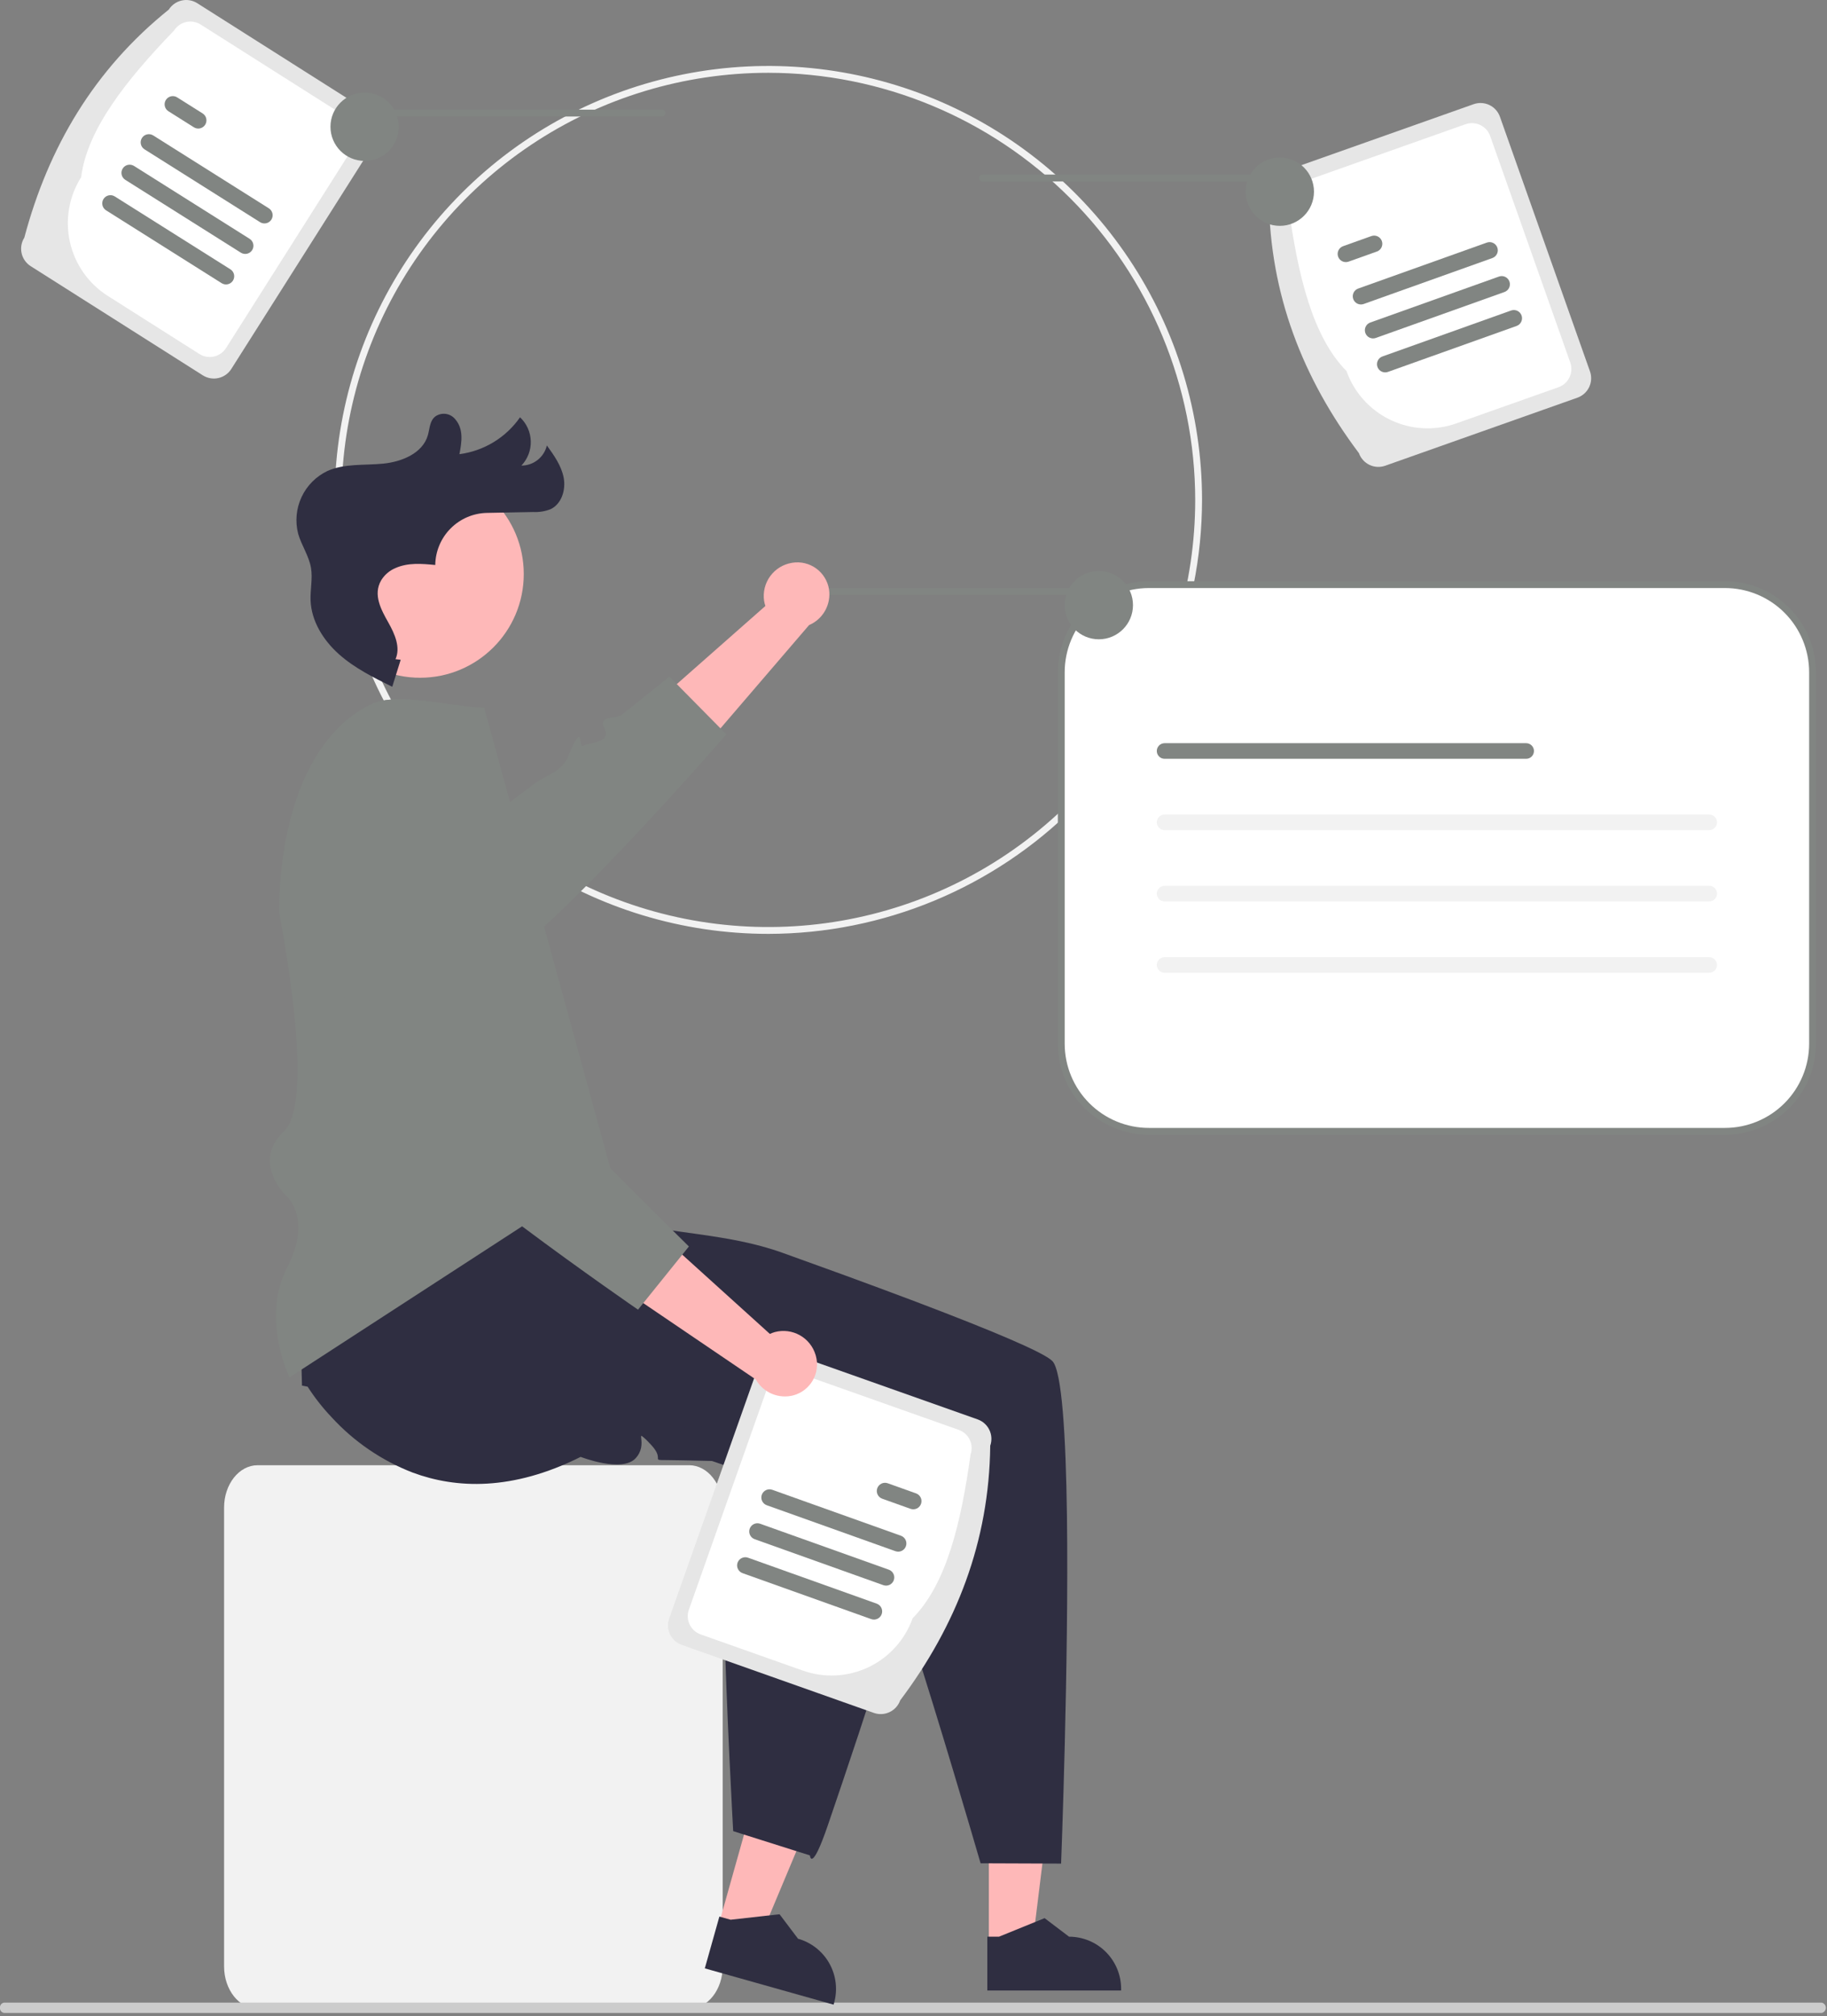
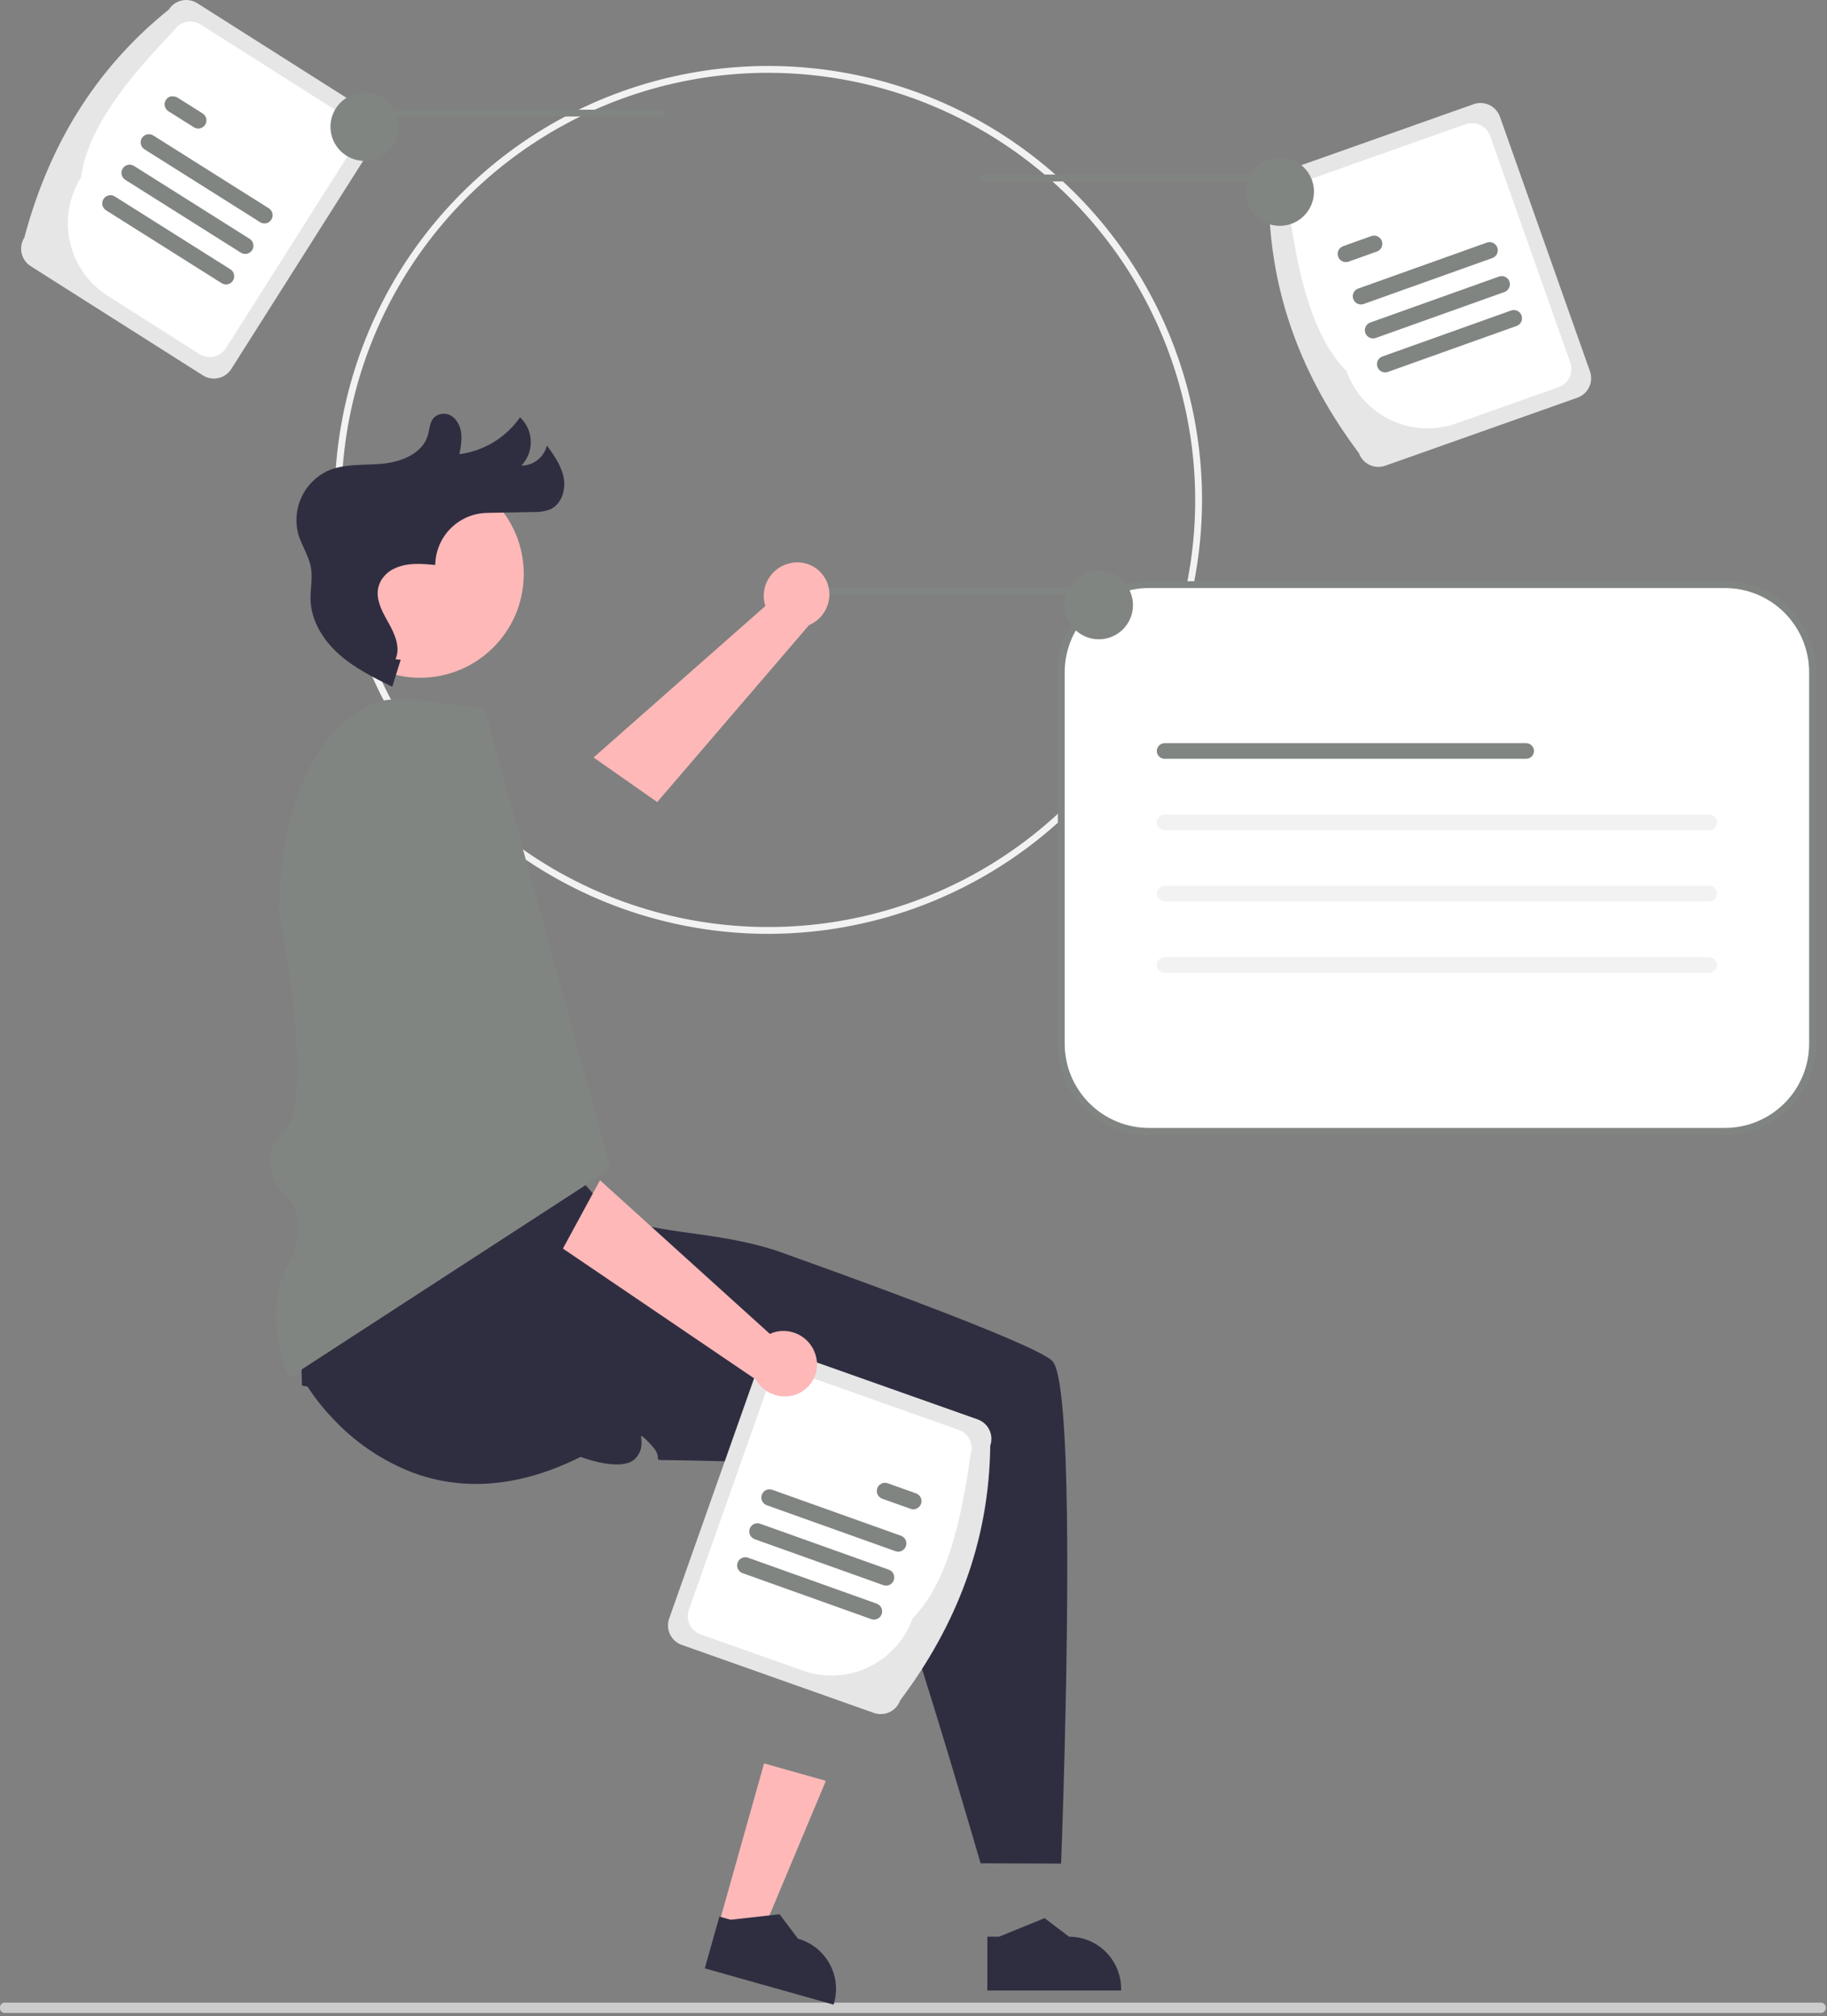
<svg xmlns="http://www.w3.org/2000/svg" width="535" height="590" viewBox="0 0 535 590" fill="none">
  <rect x="0" y="0" width="535" height="590" fill="#808080" stroke="none" />
  <g clip-path="url(#clip0_168_89)">
    <path d="M224.994 273.305C199.876 273.305 175.322 265.856 154.437 251.901C133.552 237.947 117.274 218.112 107.662 194.906C98.049 171.699 95.534 146.164 100.434 121.528C105.335 96.893 117.43 74.264 135.192 56.502C152.953 38.741 175.582 26.645 200.218 21.745C224.853 16.845 250.389 19.36 273.595 28.972C296.801 38.584 316.636 54.862 330.591 75.747C344.546 96.632 351.994 121.187 351.994 146.305C351.956 179.976 338.563 212.256 314.755 236.065C290.946 259.874 258.665 273.267 224.994 273.305ZM224.994 21.305C200.272 21.305 176.104 28.636 155.548 42.371C134.992 56.106 118.97 75.629 109.509 98.469C100.048 121.31 97.573 146.444 102.396 170.691C107.219 194.939 119.124 217.212 136.606 234.693C154.087 252.175 176.36 264.08 200.608 268.903C224.856 273.726 249.989 271.251 272.83 261.79C295.67 252.329 315.193 236.307 328.928 215.751C342.663 195.195 349.994 171.028 349.994 146.305C349.957 113.164 336.775 81.392 313.341 57.958C289.907 34.524 258.135 21.342 224.994 21.305Z" fill="#F2F2F2" />
    <path d="M234.686 174.095H316.119C316.384 174.095 316.638 173.989 316.826 173.802C317.013 173.614 317.119 173.36 317.119 173.095C317.119 172.829 317.013 172.575 316.826 172.388C316.638 172.2 316.384 172.095 316.119 172.095H234.686C234.42 172.095 234.166 172.2 233.978 172.388C233.791 172.575 233.686 172.829 233.686 173.095C233.686 173.36 233.791 173.614 233.978 173.802C234.166 173.989 234.42 174.095 234.686 174.095Z" fill="#818582" />
    <path d="M336.408 171.095C329.611 171.102 323.094 173.806 318.288 178.612C313.482 183.419 310.778 189.935 310.771 196.732V305.457C310.778 312.254 313.482 318.771 318.288 323.577C323.094 328.383 329.611 331.087 336.408 331.095H505.133C511.93 331.087 518.447 328.383 523.253 323.577C528.059 318.771 530.763 312.254 530.771 305.457V196.732C530.763 189.935 528.059 183.419 523.253 178.612C518.447 173.806 511.93 171.102 505.133 171.095H336.408Z" fill="white" />
    <path d="M505.133 332.095H336.408C329.346 332.087 322.575 329.278 317.581 324.284C312.588 319.29 309.779 312.519 309.771 305.457V196.732C309.779 189.67 312.588 182.899 317.581 177.905C322.575 172.912 329.346 170.103 336.408 170.095H505.133C512.195 170.103 518.966 172.912 523.96 177.905C528.953 182.899 531.762 189.67 531.771 196.732V305.457C531.762 312.519 528.953 319.29 523.96 324.284C518.966 329.278 512.195 332.087 505.133 332.095ZM336.408 172.095C329.876 172.102 323.614 174.7 318.995 179.319C314.376 183.938 311.778 190.2 311.771 196.732V305.457C311.778 311.989 314.376 318.251 318.995 322.87C323.614 327.489 329.876 330.087 336.408 330.095H505.133C511.665 330.087 517.927 327.489 522.546 322.87C527.165 318.251 529.763 311.989 529.771 305.457V196.732C529.763 190.2 527.165 183.938 522.546 179.319C517.927 174.7 511.665 172.102 505.133 172.095H336.408Z" fill="#818582" />
    <path d="M231.793 164.734C229.271 165.172 227.019 166.577 225.516 168.65C224.014 170.723 223.38 173.301 223.749 175.834C223.833 176.348 223.958 176.854 224.125 177.347L173.818 221.683L192.452 234.735L236.911 182.944C238.902 182.095 240.556 180.611 241.615 178.723C242.674 176.835 243.077 174.649 242.763 172.507C242.573 171.291 242.145 170.123 241.503 169.072C240.862 168.02 240.019 167.105 239.024 166.379C238.029 165.653 236.901 165.131 235.704 164.841C234.506 164.551 233.264 164.5 232.047 164.69C231.962 164.704 231.877 164.718 231.793 164.734Z" fill="#FEB8B8" />
-     <path d="M212.71 214.905C212.71 214.905 201.36 227.975 187.54 242.775C186.58 243.795 185.62 244.825 184.63 245.865C176.23 254.765 167.18 264.005 159.33 271.175C150.96 278.845 143.95 284.185 140.55 284.315C140.267 284.333 139.983 284.303 139.71 284.225C129.54 281.165 137.92 284.805 133.57 291.015C129.2 297.235 129.74 289.075 119.95 284.225C110.18 279.375 115.38 284.195 111.48 291.855C110.27 294.255 99.65 293.765 85.65 291.965C84.07 278.615 81.77 267.095 81.77 267.095C81.742 259.088 82.559 251.1 84.21 243.265C108.6 242.825 128.77 242.575 129.8 242.895C132.46 243.705 138.18 241.655 144.5 238.085C145.4 237.575 147.1 236.395 149.35 234.735C151.34 233.275 153.74 231.455 156.41 229.415C159.41 227.095 164.52 225.825 166.18 221.785C171 210.125 169.35 218.825 170.64 218.285C172.11 217.665 174.71 217.425 176.23 216.535C176.646 216.353 176.988 216.035 177.201 215.634C177.413 215.232 177.484 214.771 177.4 214.325C177.326 213.945 177.198 213.578 177.02 213.235C175.64 210.465 177.74 210.195 179.72 209.905C180.541 209.864 181.34 209.628 182.05 209.215C190 202.875 196.02 198.005 196.02 198.005L198.18 200.205L198.19 200.215L210.97 213.155L212.71 214.905Z" fill="#818582" />
-     <path d="M201.808 587.867H75.43C70.02 587.867 65.619 582.311 65.619 575.483V441.195C65.619 434.366 70.02 428.81 75.43 428.81H201.808C207.217 428.81 211.619 434.366 211.619 441.195V575.483C211.619 582.311 207.217 587.867 201.808 587.867Z" fill="#F2F2F2" />
    <path d="M0 587.592C-0.037 587.949 0.066 588.306 0.289 588.586C0.511 588.867 0.835 589.05 1.19 589.095H533.48C533.819 589.015 534.121 588.823 534.337 588.551C534.553 588.278 534.67 587.94 534.67 587.592C534.67 587.245 534.553 586.907 534.337 586.634C534.121 586.362 533.819 586.17 533.48 586.09H1.19C0.835 586.135 0.511 586.318 0.289 586.599C0.066 586.879 -0.037 587.236 0 587.592Z" fill="#CCCCCC" />
-     <path d="M289.565 569.244L302.306 569.243L308.368 520.095L289.562 520.096L289.565 569.244Z" fill="#FEB8B8" />
    <path d="M289.116 582.537L328.299 582.535V582.04C328.299 577.995 326.692 574.116 323.832 571.256C320.972 568.396 317.093 566.789 313.048 566.789L305.89 561.359L292.536 566.789L289.115 566.789L289.116 582.537Z" fill="#2F2E41" />
    <path d="M210.422 563.385L222.687 566.837L241.843 521.171L223.74 516.075L210.422 563.385Z" fill="#FEB8B8" />
    <path d="M206.388 576.058L244.105 586.677L244.239 586.2C245.335 582.306 244.84 578.137 242.862 574.609C240.884 571.08 237.586 568.482 233.692 567.386L228.274 560.219L213.947 561.827L210.655 560.9L206.388 576.058Z" fill="#2F2E41" />
    <path d="M177.77 354.095C177.77 354.095 173.69 353.688 184.15 357.308C195.47 361.238 212.65 360.728 229.1 366.628C234.18 368.448 239.33 370.308 244.44 372.168C245.47 372.538 246.5 372.918 247.53 373.288C254.18 375.718 260.72 378.148 266.9 380.468C267.77 380.798 268.63 381.128 269.48 381.448C269.5 381.458 269.52 381.458 269.53 381.468C289.68 389.128 305.53 395.688 308.15 398.308C310.95 401.108 312.11 420.028 312.43 443.408C313.01 486.738 310.72 545.398 310.72 545.398L287.15 545.309C287.15 545.309 287 544.788 286.71 543.818C286.19 542.028 285.22 538.698 283.93 534.348C278.57 516.178 267.78 480.169 261.82 463.679C260.14 459.019 258.84 455.918 258.15 455.218C254.15 451.118 258.15 449.308 262.15 446.708C266.15 444.108 262.15 443.308 259.21 439.908C256.27 436.508 260.31 428.848 260.31 428.848C260.31 428.848 257.65 428.779 253.41 428.669C247.15 428.509 237.41 428.268 227.66 428.028C227.65 428.038 227.65 428.038 227.65 428.028C223.98 427.938 220.31 427.848 216.83 427.769C214.13 427.699 211.54 427.639 209.14 427.579C201.95 427.419 196.51 427.309 195.15 427.309C190.71 427.309 194.16 427.309 191.48 423.799C191.069 423.274 190.625 422.776 190.15 422.309C189.478 421.559 188.742 420.87 187.95 420.249C187.39 419.989 188.15 421.599 187.73 423.689C187.501 424.821 186.965 425.869 186.18 426.719C182.21 431.129 170.03 426.369 170.03 426.369C149.99 436.389 133.55 435.669 120.89 430.979C111.796 427.474 103.639 421.909 97.06 414.719C94.456 411.98 92.119 409 90.08 405.819L88.43 405.509C88.43 405.509 86.21 331.125 88.77 326.095C92.76 318.255 151.77 324.095 151.77 324.095L177.77 354.095Z" fill="#2F2E41" />
    <path d="M287.686 53.095H369.119C369.384 53.095 369.638 52.989 369.826 52.802C370.013 52.614 370.119 52.36 370.119 52.095C370.119 51.829 370.013 51.575 369.826 51.388C369.638 51.2 369.384 51.095 369.119 51.095H287.686C287.42 51.095 287.166 51.2 286.978 51.388C286.791 51.575 286.686 51.829 286.686 52.095C286.686 52.36 286.791 52.614 286.978 52.802C287.166 52.989 287.42 53.095 287.686 53.095Z" fill="#818582" />
    <path d="M397.937 132.622C381.426 110.661 371.883 86.102 371.571 58.104C371.039 56.595 371.127 54.937 371.816 53.493C372.505 52.049 373.739 50.938 375.247 50.402L431.524 30.49C433.033 29.958 434.691 30.046 436.135 30.735C437.579 31.425 438.69 32.658 439.226 34.166L465.592 108.684C466.124 110.193 466.036 111.851 465.347 113.295C464.658 114.738 463.424 115.85 461.916 116.385L405.639 136.298C404.13 136.83 402.472 136.741 401.028 136.052C399.584 135.363 398.473 134.129 397.937 132.622Z" fill="#E6E6E6" />
    <path d="M394.29 108.587C384.36 98.547 380.109 80.639 377.34 60.68C376.841 59.267 376.924 57.714 377.569 56.362C378.215 55.01 379.37 53.969 380.782 53.467L429.148 36.354C430.561 35.856 432.114 35.939 433.466 36.584C434.819 37.229 435.86 38.385 436.361 39.797L459.823 106.107C460.322 107.521 460.239 109.074 459.593 110.426C458.948 111.778 457.793 112.819 456.381 113.32L426.419 123.922C420.125 126.141 413.207 125.772 407.184 122.898C401.161 120.023 396.524 114.876 394.29 108.587Z" fill="white" />
    <path d="M437.008 75.519L399.333 88.967C399.036 89.073 398.721 89.119 398.406 89.104C398.091 89.088 397.783 89.01 397.498 88.875C397.213 88.74 396.958 88.551 396.746 88.317C396.535 88.083 396.371 87.81 396.265 87.513C396.159 87.216 396.113 86.902 396.128 86.587C396.144 86.272 396.222 85.963 396.357 85.679C396.492 85.394 396.681 85.138 396.915 84.927C397.149 84.715 397.422 84.552 397.719 84.446L435.394 70.998C435.691 70.892 436.006 70.845 436.321 70.861C436.636 70.877 436.944 70.954 437.229 71.089C437.514 71.224 437.769 71.414 437.981 71.648C438.192 71.881 438.356 72.154 438.462 72.451C438.568 72.748 438.614 73.063 438.599 73.378C438.583 73.692 438.505 74.001 438.37 74.286C438.235 74.571 438.046 74.826 437.812 75.038C437.578 75.249 437.305 75.413 437.008 75.519Z" fill="#818582" />
    <path d="M403.196 73.611L394.907 76.57C394.308 76.783 393.649 76.75 393.074 76.477C392.499 76.204 392.056 75.715 391.842 75.115C391.628 74.516 391.661 73.857 391.933 73.282C392.205 72.707 392.695 72.263 393.294 72.049L401.582 69.09C402.182 68.876 402.842 68.909 403.417 69.182C403.992 69.454 404.436 69.944 404.65 70.544C404.864 71.143 404.831 71.803 404.558 72.379C404.286 72.954 403.796 73.397 403.196 73.611Z" fill="#818582" />
    <path d="M444.103 95.394L406.427 108.843C406.131 108.949 405.816 108.995 405.501 108.979C405.186 108.964 404.877 108.886 404.593 108.751C404.308 108.616 404.052 108.426 403.841 108.193C403.629 107.959 403.466 107.686 403.36 107.389C403.254 107.092 403.207 106.777 403.223 106.463C403.239 106.148 403.316 105.839 403.451 105.554C403.586 105.269 403.776 105.014 404.01 104.802C404.244 104.591 404.517 104.428 404.814 104.322L442.489 90.873C442.786 90.767 443.101 90.72 443.416 90.736C443.731 90.751 444.04 90.829 444.325 90.963C444.61 91.098 444.866 91.288 445.078 91.522C445.289 91.756 445.453 92.029 445.559 92.326C445.665 92.623 445.711 92.938 445.696 93.253C445.68 93.568 445.602 93.877 445.467 94.162C445.332 94.447 445.142 94.703 444.908 94.914C444.673 95.125 444.4 95.289 444.103 95.394Z" fill="#818582" />
    <path d="M440.556 85.457L402.88 98.905C402.28 99.119 401.62 99.086 401.045 98.813C400.47 98.541 400.027 98.051 399.813 97.451C399.599 96.852 399.631 96.192 399.904 95.617C400.177 95.041 400.667 94.598 401.266 94.384L438.942 80.936C439.541 80.722 440.201 80.756 440.775 81.028C441.35 81.301 441.793 81.791 442.007 82.39C442.221 82.989 442.188 83.649 441.916 84.224C441.644 84.799 441.154 85.242 440.556 85.457Z" fill="#818582" />
    <path d="M374.77 66.095C380.293 66.095 384.77 61.617 384.77 56.095C384.77 50.572 380.293 46.095 374.77 46.095C369.247 46.095 364.77 50.572 364.77 56.095C364.77 61.617 369.247 66.095 374.77 66.095Z" fill="#818582" />
    <path d="M193.855 34.095H112.422C112.157 34.095 111.902 33.989 111.715 33.802C111.527 33.614 111.422 33.36 111.422 33.095C111.422 32.829 111.527 32.575 111.715 32.388C111.902 32.2 112.157 32.095 112.422 32.095H193.855C194.12 32.095 194.375 32.2 194.562 32.388C194.75 32.575 194.855 32.829 194.855 33.095C194.855 33.36 194.75 33.614 194.562 33.802C194.375 33.989 194.12 34.095 193.855 34.095Z" fill="#818582" />
    <path d="M7.116 69.566C14.188 43.017 27.607 20.342 49.432 2.802C50.29 1.452 51.649 0.497 53.21 0.147C54.771 -0.203 56.407 0.081 57.759 0.936L108.181 32.894C109.531 33.752 110.486 35.111 110.836 36.672C111.186 38.233 110.902 39.869 110.047 41.222L67.731 107.985C66.873 109.336 65.514 110.291 63.953 110.64C62.392 110.99 60.756 110.707 59.404 109.852L8.982 77.893C7.632 77.035 6.677 75.677 6.327 74.116C5.977 72.555 6.261 70.918 7.116 69.566Z" fill="#E6E6E6" />
    <path d="M23.765 51.852C25.527 37.841 36.984 23.437 50.969 8.93C51.773 7.666 53.045 6.771 54.507 6.444C55.969 6.116 57.502 6.382 58.768 7.182L102.101 34.648C103.366 35.451 104.26 36.724 104.588 38.186C104.916 39.648 104.65 41.18 103.849 42.447L66.194 101.857C65.39 103.122 64.118 104.016 62.655 104.344C61.193 104.672 59.661 104.406 58.395 103.605L31.551 86.591C25.917 83.012 21.934 77.344 20.474 70.831C19.015 64.319 20.198 57.493 23.765 51.852Z" fill="white" />
    <path d="M76.156 65.021L42.309 43.699C41.771 43.359 41.39 42.82 41.249 42.199C41.109 41.579 41.22 40.928 41.559 40.39C41.898 39.851 42.437 39.47 43.057 39.329C43.678 39.188 44.329 39.298 44.867 39.637L78.715 60.959C78.982 61.127 79.213 61.346 79.396 61.603C79.578 61.86 79.708 62.151 79.778 62.459C79.848 62.766 79.857 63.084 79.804 63.395C79.751 63.706 79.637 64.004 79.469 64.27C79.301 64.537 79.082 64.769 78.824 64.951C78.567 65.133 78.276 65.263 77.968 65.332C77.66 65.402 77.342 65.41 77.031 65.357C76.721 65.303 76.423 65.189 76.156 65.021Z" fill="#818582" />
-     <path d="M56.771 37.252L49.325 32.561C49.058 32.393 48.826 32.175 48.644 31.917C48.461 31.66 48.331 31.369 48.261 31.062C48.191 30.754 48.183 30.436 48.236 30.125C48.289 29.814 48.403 29.517 48.571 29.25C48.739 28.983 48.958 28.752 49.216 28.57C49.473 28.387 49.764 28.258 50.072 28.188C50.379 28.118 50.698 28.11 51.008 28.163C51.319 28.217 51.617 28.331 51.883 28.5L59.33 33.19C59.597 33.358 59.828 33.577 60.011 33.834C60.193 34.092 60.323 34.382 60.393 34.69C60.463 34.998 60.472 35.316 60.419 35.627C60.365 35.938 60.252 36.235 60.083 36.502C59.915 36.769 59.696 37 59.439 37.182C59.181 37.364 58.89 37.494 58.583 37.563C58.275 37.633 57.957 37.642 57.646 37.588C57.335 37.535 57.038 37.42 56.771 37.252Z" fill="#818582" />
+     <path d="M56.771 37.252L49.325 32.561C49.058 32.393 48.826 32.175 48.644 31.917C48.461 31.66 48.331 31.369 48.261 31.062C48.191 30.754 48.183 30.436 48.236 30.125C48.289 29.814 48.403 29.517 48.571 29.25C48.739 28.983 48.958 28.752 49.216 28.57C49.473 28.387 49.764 28.258 50.072 28.188C51.319 28.217 51.617 28.331 51.883 28.5L59.33 33.19C59.597 33.358 59.828 33.577 60.011 33.834C60.193 34.092 60.323 34.382 60.393 34.69C60.463 34.998 60.472 35.316 60.419 35.627C60.365 35.938 60.252 36.235 60.083 36.502C59.915 36.769 59.696 37 59.439 37.182C59.181 37.364 58.89 37.494 58.583 37.563C58.275 37.633 57.957 37.642 57.646 37.588C57.335 37.535 57.038 37.42 56.771 37.252Z" fill="#818582" />
    <path d="M64.908 82.877L31.06 61.555C30.793 61.387 30.562 61.168 30.379 60.911C30.197 60.654 30.067 60.363 29.997 60.056C29.927 59.748 29.918 59.43 29.971 59.119C30.024 58.808 30.138 58.511 30.306 58.244C30.474 57.977 30.694 57.746 30.951 57.563C31.209 57.381 31.499 57.252 31.807 57.182C32.115 57.112 32.433 57.104 32.744 57.157C33.055 57.211 33.352 57.325 33.619 57.493L67.466 78.816C68.004 79.155 68.385 79.694 68.526 80.315C68.666 80.935 68.555 81.586 68.216 82.124C67.877 82.663 67.338 83.044 66.718 83.186C66.097 83.327 65.446 83.216 64.908 82.877Z" fill="#818582" />
    <path d="M70.532 73.949L36.684 52.627C36.417 52.459 36.186 52.24 36.004 51.983C35.821 51.726 35.691 51.435 35.621 51.127C35.551 50.82 35.543 50.501 35.596 50.191C35.649 49.88 35.763 49.582 35.931 49.315C36.099 49.048 36.318 48.817 36.576 48.635C36.833 48.453 37.124 48.323 37.431 48.254C37.739 48.184 38.057 48.176 38.368 48.229C38.679 48.283 38.977 48.397 39.243 48.565L73.091 69.887C73.63 70.227 74.011 70.766 74.152 71.387C74.293 72.008 74.182 72.659 73.843 73.198C73.674 73.464 73.456 73.695 73.198 73.877C72.941 74.059 72.65 74.189 72.343 74.259C71.722 74.4 71.071 74.288 70.532 73.949Z" fill="#818582" />
    <path d="M106.77 47.095C112.293 47.095 116.77 42.617 116.77 37.095C116.77 31.572 112.293 27.095 106.77 27.095C101.247 27.095 96.77 31.572 96.77 37.095C96.77 42.617 101.247 47.095 106.77 47.095Z" fill="#818582" />
    <path d="M321.77 187.095C327.293 187.095 331.77 182.617 331.77 177.095C331.77 171.572 327.293 167.095 321.77 167.095C316.247 167.095 311.77 171.572 311.77 177.095C311.77 182.617 316.247 187.095 321.77 187.095Z" fill="#818582" />
-     <path d="M274.959 426.977C270.789 449.697 253.119 502.947 242.439 534.117C237.569 548.357 237.169 542.997 237.169 542.997L231.619 541.247L222.259 538.287L218.839 537.207L214.699 535.897C214.699 535.897 212.669 499.677 212.019 472.507C211.799 463.747 211.419 457.487 210.789 456.247C208.189 451.147 212.539 450.607 217.129 449.317C221.729 448.027 218.139 446.087 216.349 441.947C215.139 439.187 217.519 435.517 219.209 433.417C219.675 432.827 220.172 432.263 220.699 431.727C220.699 431.727 208.999 427.747 195.769 423.257C195.759 423.267 195.759 423.257 195.759 423.257C194.429 422.807 193.089 422.357 191.749 421.897C196.409 420.217 199.509 418.917 200.209 418.227C204.309 414.227 206.119 418.227 208.719 422.227C211.319 426.227 212.119 422.227 215.519 419.287C218.919 416.347 226.579 420.387 226.579 420.387C226.579 420.387 226.649 417.727 226.759 413.487C226.919 407.227 227.159 397.487 227.399 387.737C227.389 387.727 227.389 387.727 227.399 387.727C227.489 384.057 227.579 380.387 227.659 376.907C234.709 382.307 241.549 387.607 247.749 392.507C247.759 392.517 247.779 392.527 247.779 392.547C262.689 404.327 273.879 413.787 275.449 416.787C276.159 418.147 275.919 421.757 274.959 426.977Z" fill="#2F2E41" />
    <path d="M178.77 342.095L175.09 344.485L165.67 350.605L152.89 358.895L84.77 403.095C84.77 403.095 76.35 385.935 84.06 371.015C85.053 369.127 85.86 367.148 86.47 365.105C89.59 354.405 83.59 349.765 83.59 349.765C83.59 349.765 73.59 340.035 83.18 331.065C85.15 329.225 86.25 325.455 86.75 320.615C87.59 312.655 86.82 301.815 85.65 291.965C84.07 278.615 81.77 267.095 81.77 267.095C81.742 259.088 82.56 251.1 84.21 243.265C86.04 234.825 88.98 226.805 93.33 220.145C94.926 217.674 96.765 215.369 98.82 213.265C101.697 210.316 105.063 207.89 108.77 206.095C114.33 203.415 123.86 205.025 132.26 206.195C133.95 206.425 135.59 206.645 137.14 206.805C138.678 206.983 140.223 207.08 141.77 207.095L145.25 219.795L146.57 224.605L147.23 227.015L148.73 232.495L149.35 234.735L159.33 271.175L167.48 300.895L171.98 317.315L178.71 341.865L178.77 342.095Z" fill="#818582" />
    <path d="M123.018 198.35C139.783 198.35 153.374 184.759 153.374 167.995C153.374 151.23 139.783 137.639 123.018 137.639C106.254 137.639 92.663 151.23 92.663 167.995C92.663 184.759 106.254 198.35 123.018 198.35Z" fill="#FEB8B8" />
    <path d="M117.332 193.086L114.86 200.992C109.377 198.286 103.821 195.53 99.255 191.463C94.69 187.395 91.159 181.782 90.943 175.672C90.832 172.516 91.596 169.333 91.071 166.219C90.479 162.7 88.307 159.649 87.313 156.223C86.383 152.633 86.733 148.832 88.303 145.473C89.873 142.113 92.564 139.406 95.915 137.817C100.946 135.606 106.7 136.227 112.17 135.692C117.641 135.158 123.743 132.683 125.282 127.407C125.858 125.434 125.792 123.108 127.554 121.817C128.44 121.225 129.513 120.982 130.567 121.134C131.622 121.286 132.582 121.824 133.264 122.642C135.84 125.567 135.206 129.418 134.531 132.92C138.079 132.457 141.49 131.257 144.547 129.399C147.604 127.54 150.239 125.064 152.283 122.127C153.243 123.026 154.015 124.106 154.554 125.305C155.094 126.504 155.391 127.798 155.427 129.112C155.464 130.426 155.24 131.734 154.768 132.961C154.296 134.188 153.585 135.31 152.677 136.26C154.402 136.261 156.076 135.681 157.431 134.612C158.785 133.544 159.74 132.051 160.141 130.373C162.236 133.267 164.386 136.284 165.06 139.792C165.733 143.3 164.483 147.449 161.266 149.002C159.624 149.651 157.862 149.939 156.099 149.848L142.611 150.104C138.6 150.18 134.776 151.814 131.948 154.659C129.12 157.504 127.51 161.338 127.458 165.349C123.534 164.972 119.493 164.603 115.782 166.256C114.054 166.984 112.597 168.235 111.618 169.834C109.166 174.047 111.598 178.425 113.755 182.256C115.598 185.531 117.345 189.475 115.816 192.908" fill="#2F2E41" />
    <path d="M255.902 501.298L199.625 481.385C198.117 480.85 196.883 479.738 196.194 478.295C195.505 476.851 195.417 475.193 195.949 473.684L222.315 399.166C222.85 397.658 223.962 396.425 225.406 395.735C226.85 395.046 228.508 394.958 230.017 395.49L286.294 415.402C287.802 415.938 289.036 417.049 289.725 418.493C290.414 419.937 290.502 421.595 289.97 423.104C289.657 451.102 280.115 475.661 263.604 497.622C263.068 499.129 261.957 500.363 260.513 501.052C259.069 501.741 257.411 501.83 255.902 501.298Z" fill="#E6E6E6" />
    <path d="M235.122 488.922L205.16 478.32C203.748 477.819 202.593 476.778 201.947 475.426C201.302 474.074 201.219 472.521 201.717 471.107L225.18 404.797C225.681 403.385 226.722 402.229 228.075 401.584C229.427 400.939 230.98 400.856 232.393 401.354L280.759 418.467C282.171 418.969 283.326 420.01 283.971 421.362C284.617 422.714 284.7 424.267 284.201 425.68C281.432 445.639 277.181 463.547 267.251 473.587C265.017 479.876 260.38 485.023 254.357 487.898C248.334 490.773 241.416 491.141 235.122 488.922Z" fill="white" />
    <path d="M223.079 437.451C223.293 436.852 223.737 436.363 224.312 436.09C224.887 435.818 225.547 435.784 226.146 435.998L263.822 449.446C264.119 449.552 264.392 449.715 264.626 449.926C264.86 450.138 265.051 450.393 265.186 450.678C265.321 450.963 265.399 451.272 265.414 451.587C265.43 451.902 265.384 452.217 265.278 452.514C265.172 452.811 265.008 453.084 264.797 453.318C264.585 453.552 264.329 453.742 264.044 453.877C263.759 454.012 263.45 454.089 263.135 454.105C262.82 454.12 262.505 454.073 262.208 453.967L224.532 440.519C223.933 440.304 223.444 439.861 223.171 439.285C222.899 438.71 222.866 438.051 223.079 437.451Z" fill="#818582" />
    <path d="M256.891 435.544C257.105 434.945 257.549 434.455 258.124 434.183C258.699 433.91 259.359 433.877 259.958 434.09L268.247 437.049C268.544 437.155 268.817 437.318 269.051 437.53C269.284 437.741 269.474 437.997 269.609 438.282C269.744 438.566 269.822 438.875 269.837 439.19C269.853 439.505 269.807 439.82 269.701 440.116C269.595 440.413 269.431 440.686 269.22 440.92C269.008 441.154 268.753 441.343 268.468 441.478C268.183 441.613 267.874 441.691 267.56 441.707C267.245 441.722 266.93 441.676 266.633 441.57L258.345 438.611C257.745 438.397 257.256 437.953 256.983 437.378C256.711 436.803 256.678 436.144 256.891 435.544Z" fill="#818582" />
    <path d="M215.984 457.327C216.199 456.728 216.642 456.238 217.217 455.966C217.792 455.693 218.452 455.66 219.052 455.873L256.727 469.322C257.024 469.427 257.298 469.591 257.532 469.802C257.766 470.013 257.956 470.269 258.091 470.554C258.226 470.839 258.304 471.148 258.32 471.463C258.336 471.778 258.289 472.093 258.183 472.39C258.077 472.687 257.914 472.96 257.702 473.194C257.49 473.428 257.234 473.618 256.949 473.752C256.664 473.887 256.355 473.965 256.04 473.98C255.725 473.996 255.41 473.949 255.113 473.843L217.438 460.394C216.839 460.18 216.349 459.736 216.077 459.161C215.804 458.586 215.771 457.926 215.984 457.327Z" fill="#818582" />
    <path d="M219.532 447.389C219.746 446.79 220.19 446.301 220.765 446.028C221.34 445.756 221.999 445.722 222.599 445.935L260.275 459.384C260.572 459.489 260.845 459.653 261.079 459.864C261.313 460.076 261.503 460.331 261.638 460.616C261.774 460.901 261.851 461.21 261.867 461.525C261.883 461.84 261.836 462.155 261.73 462.452C261.624 462.749 261.461 463.022 261.249 463.256C261.037 463.49 260.782 463.68 260.497 463.815C260.212 463.95 259.903 464.027 259.588 464.042C259.273 464.058 258.958 464.011 258.661 463.905L220.985 450.456C220.386 450.242 219.897 449.798 219.624 449.223C219.352 448.648 219.318 447.989 219.532 447.389Z" fill="#818582" />
    <path d="M238.842 396.574C238.121 394.118 236.471 392.039 234.241 390.781C232.011 389.523 229.378 389.185 226.903 389.838C226.402 389.979 225.913 390.161 225.442 390.382L175.699 345.415L164.839 365.406L221.327 403.72C222.396 405.603 224.059 407.078 226.054 407.916C228.05 408.754 230.267 408.908 232.359 408.354C233.547 408.027 234.659 407.47 235.631 406.713C236.603 405.957 237.416 405.016 238.025 403.945C238.634 402.875 239.026 401.694 239.178 400.472C239.331 399.25 239.241 398.009 238.914 396.822C238.891 396.739 238.867 396.656 238.842 396.574Z" fill="#FEB8B8" />
-     <path d="M201.73 364.795L199.79 367.195L188.37 381.365L186.83 383.285C186.83 383.285 170.52 372.085 152.89 358.895C131.73 343.045 108.67 324.315 109.7 318.605C111.59 308.155 108.92 316.885 102.25 313.265C95.59 309.635 103.75 309.245 107.46 298.975C111.18 288.715 106.98 294.425 98.93 291.425C93.56 289.425 96.37 243.545 98.82 213.265C101.697 210.316 105.063 207.89 108.77 206.095C115.44 202.875 127.85 205.845 137.14 206.805C142.4 245.575 149.99 302.285 149.65 304.075C149.13 306.805 151.83 312.255 156.09 318.135C158.09 320.915 168.4 331.485 178.71 341.865C190.21 353.445 201.73 364.795 201.73 364.795Z" fill="#818582" />
    <path d="M446.91 222.067H341.034C340.733 222.067 340.436 222.009 340.158 221.894C339.881 221.78 339.629 221.612 339.416 221.4C339.204 221.188 339.035 220.936 338.92 220.658C338.805 220.381 338.746 220.084 338.746 219.783C338.746 219.483 338.805 219.186 338.92 218.909C339.035 218.631 339.204 218.379 339.416 218.167C339.629 217.955 339.881 217.787 340.158 217.673C340.436 217.558 340.733 217.5 341.034 217.5H446.91C447.515 217.502 448.095 217.743 448.522 218.171C448.949 218.599 449.189 219.179 449.189 219.783C449.189 220.388 448.949 220.968 448.522 221.396C448.095 221.824 447.515 222.065 446.91 222.067Z" fill="#818582" />
    <path d="M500.507 242.941H341.034C340.733 242.941 340.436 242.883 340.158 242.768C339.881 242.654 339.629 242.486 339.416 242.274C339.204 242.062 339.035 241.81 338.92 241.532C338.805 241.255 338.746 240.958 338.746 240.658C338.746 240.357 338.805 240.06 338.92 239.783C339.035 239.505 339.204 239.254 339.416 239.041C339.629 238.829 339.881 238.661 340.158 238.547C340.436 238.432 340.733 238.374 341.034 238.374H500.507C501.112 238.376 501.691 238.617 502.118 239.045C502.546 239.473 502.785 240.053 502.785 240.658C502.785 241.262 502.546 241.842 502.118 242.27C501.691 242.698 501.112 242.94 500.507 242.941Z" fill="#F2F2F2" />
    <path d="M500.51 259.245H341.03C340.424 259.245 339.843 259.486 339.414 259.914C338.986 260.343 338.745 260.924 338.745 261.53C338.745 262.136 338.986 262.717 339.414 263.146C339.843 263.574 340.424 263.815 341.03 263.815H500.51C501.116 263.815 501.697 263.574 502.126 263.146C502.554 262.717 502.795 262.136 502.795 261.53C502.795 260.924 502.554 260.343 502.126 259.914C501.697 259.486 501.116 259.245 500.51 259.245Z" fill="#F2F2F2" />
    <path d="M500.507 284.689H341.034C340.733 284.69 340.436 284.631 340.158 284.517C339.881 284.402 339.629 284.234 339.416 284.022C339.204 283.81 339.035 283.558 338.92 283.281C338.805 283.003 338.746 282.706 338.746 282.406C338.746 282.106 338.805 281.808 338.92 281.531C339.035 281.254 339.204 281.002 339.416 280.79C339.629 280.578 339.881 280.409 340.158 280.295C340.436 280.181 340.733 280.122 341.034 280.123H500.507C501.112 280.124 501.691 280.365 502.118 280.793C502.546 281.221 502.785 281.801 502.785 282.406C502.785 283.011 502.546 283.591 502.118 284.019C501.691 284.447 501.112 284.688 500.507 284.689Z" fill="#F2F2F2" />
  </g>
  <defs>
    <clipPath id="clip0_168_89">
      <rect width="534.67" height="589.095" fill="white" />
    </clipPath>
  </defs>
</svg>